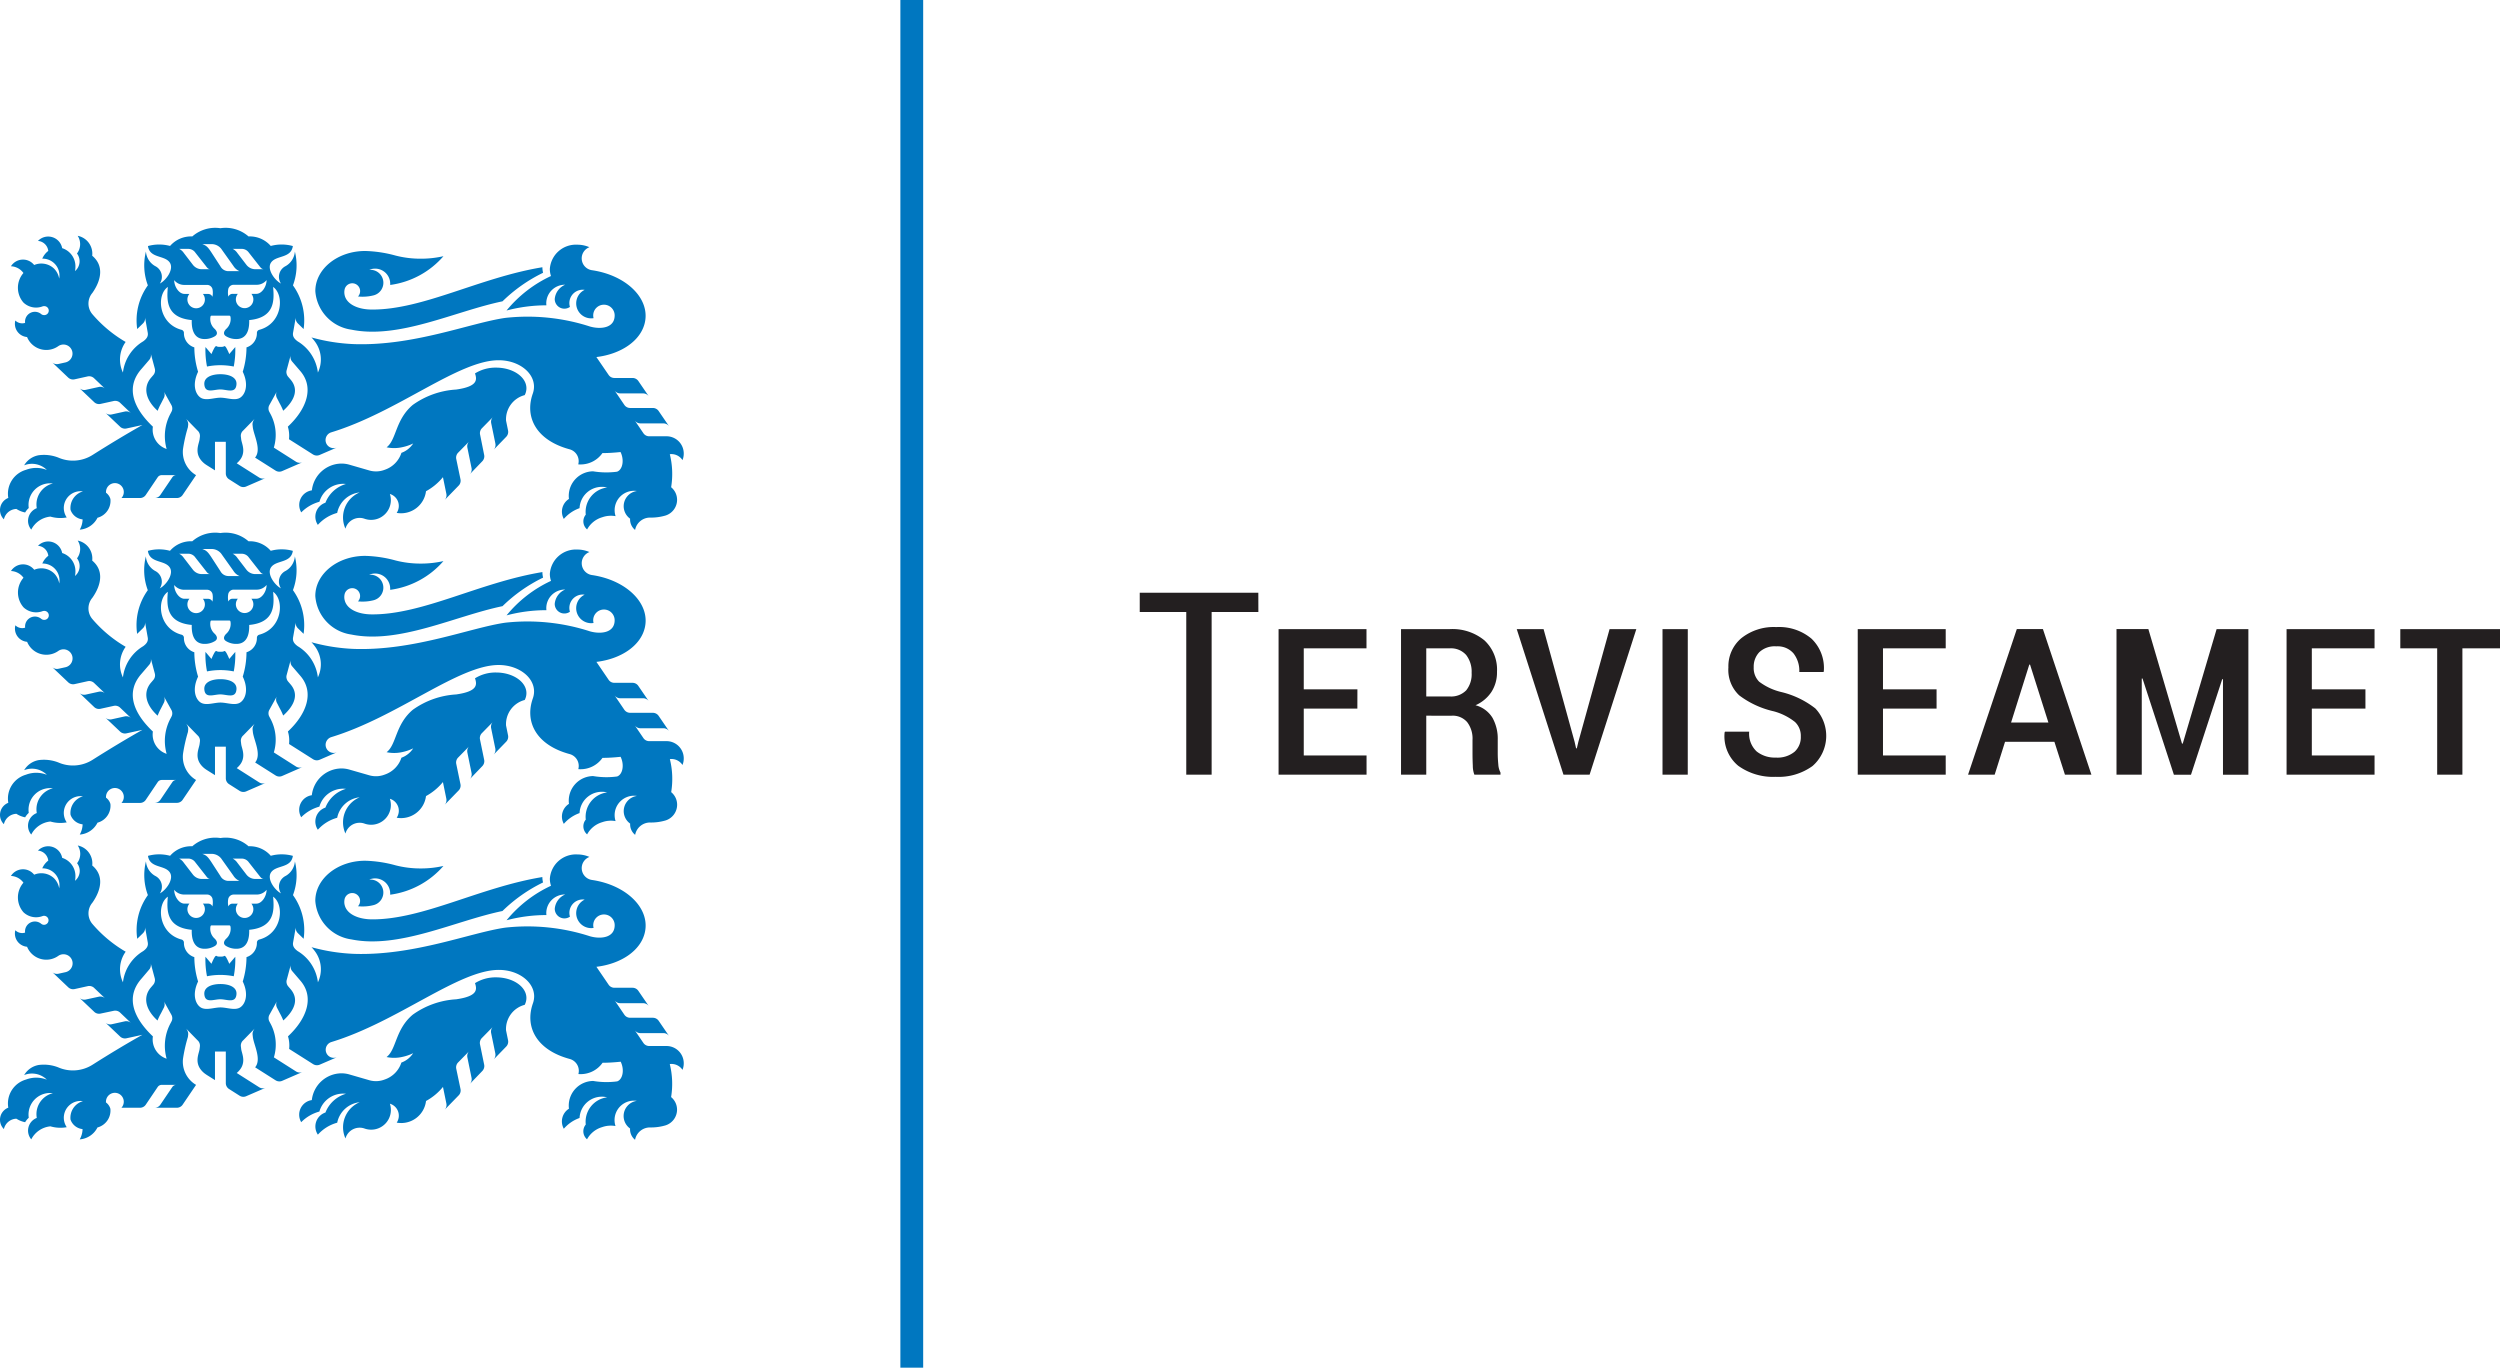
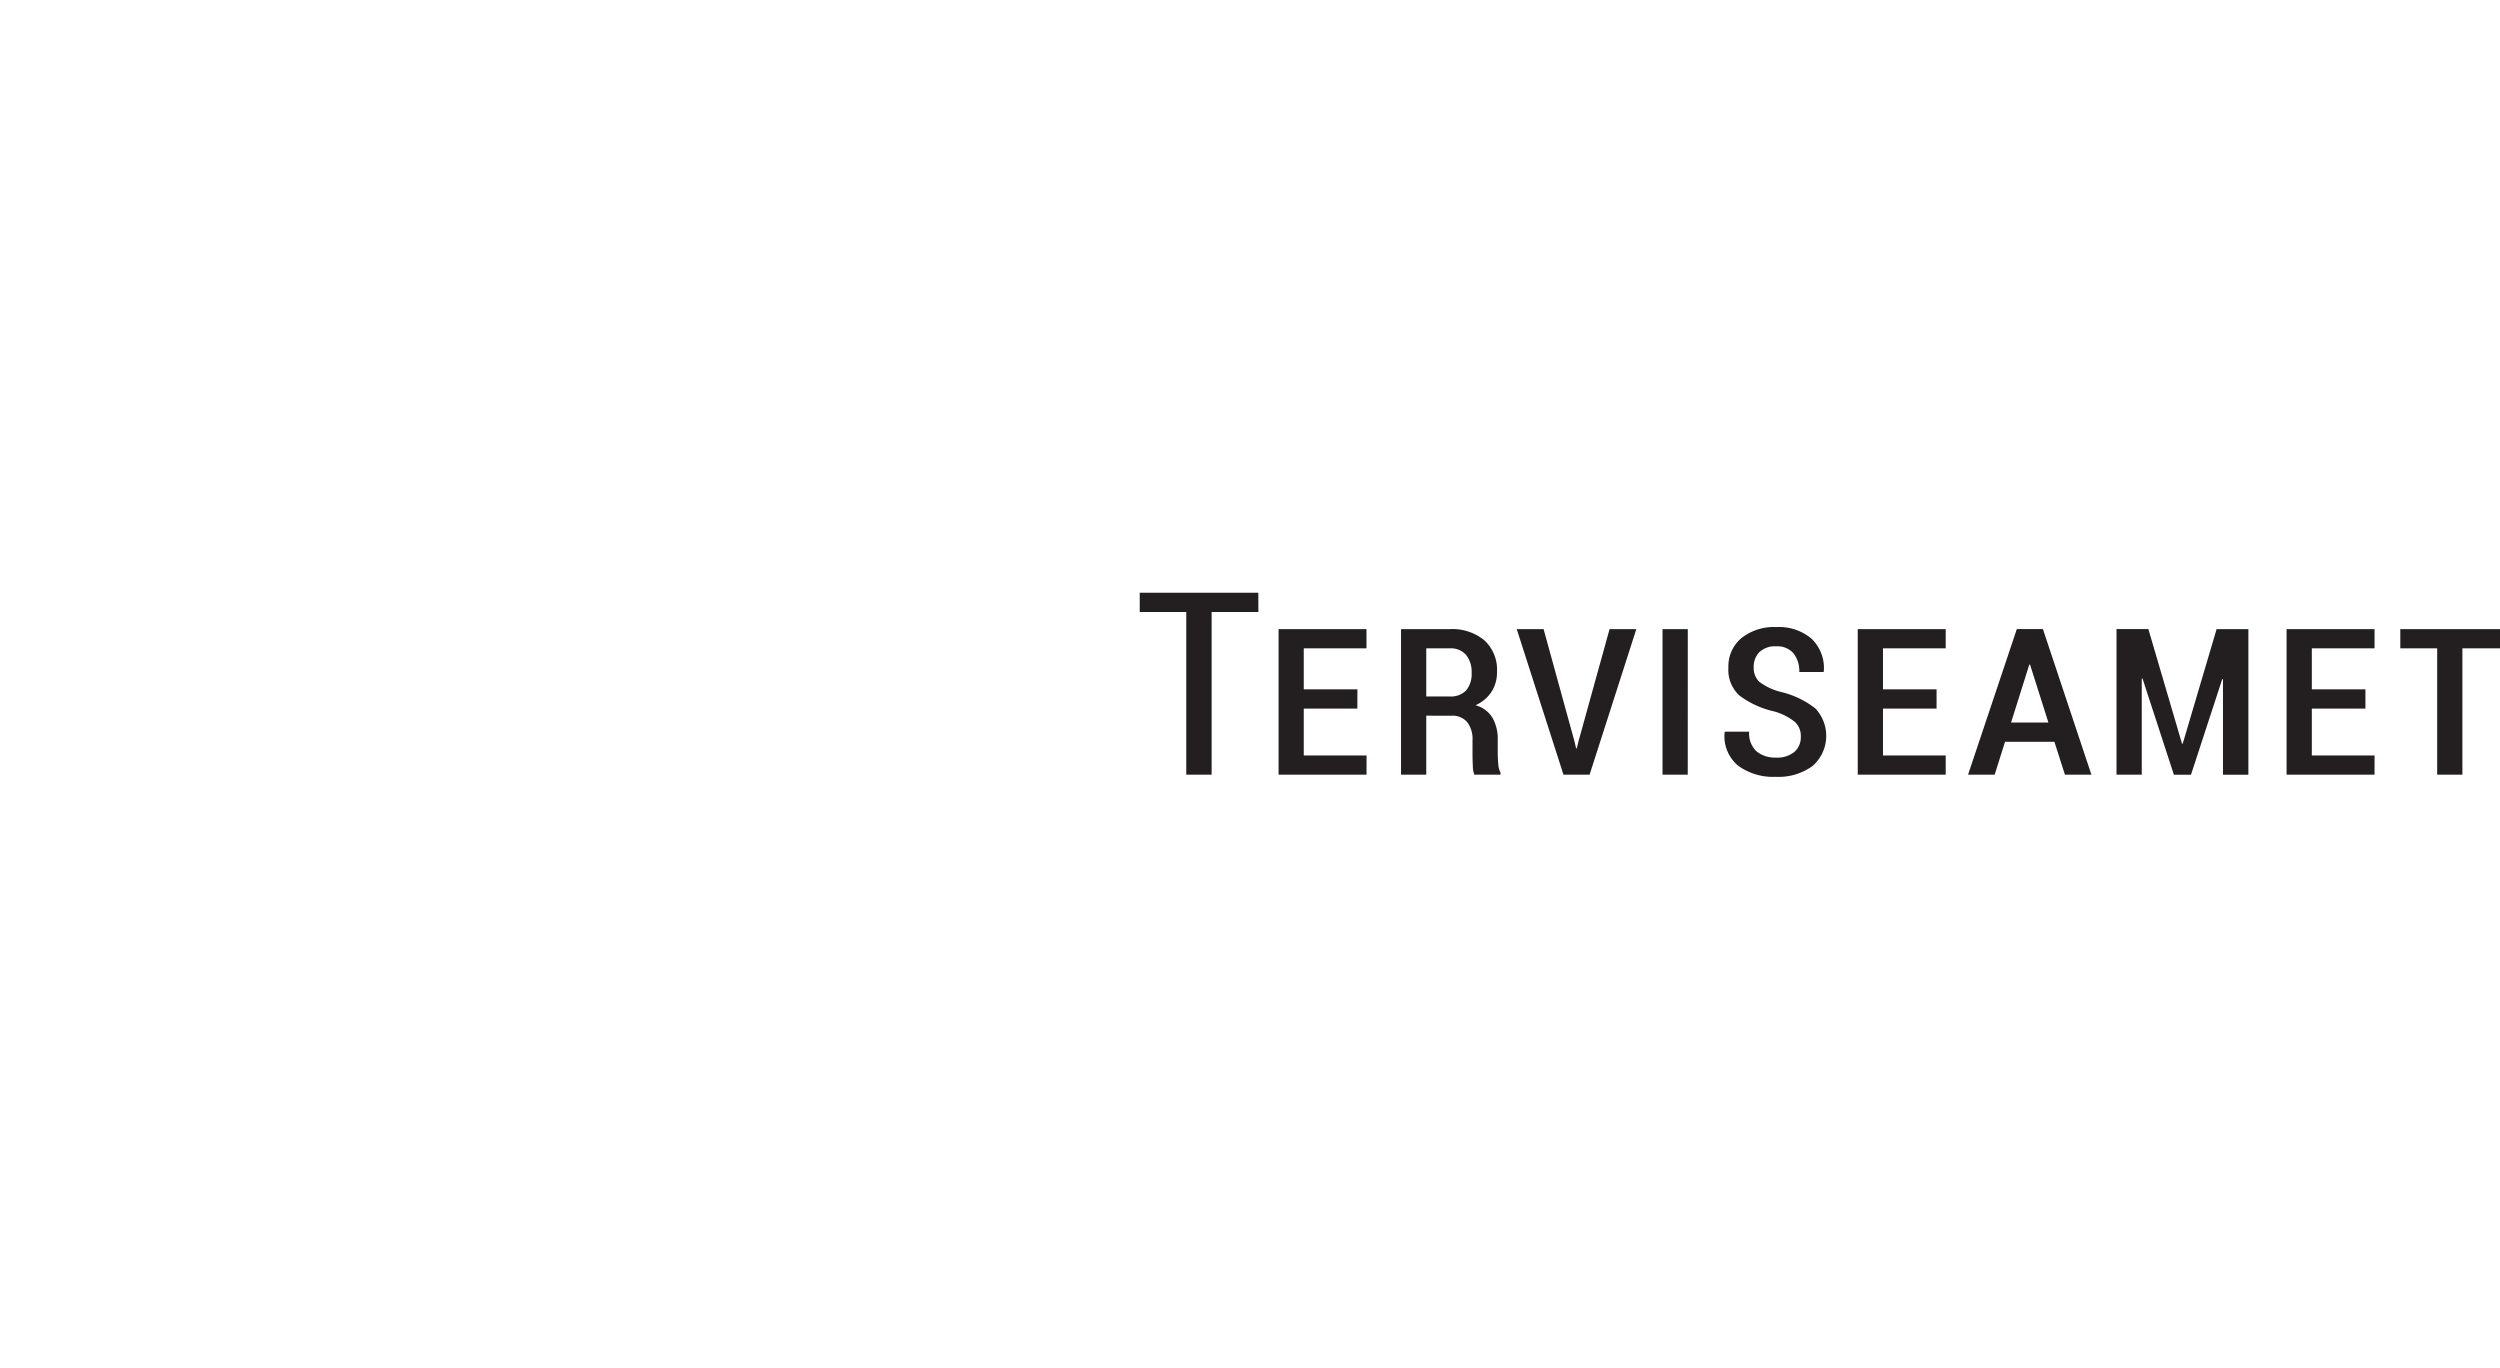
<svg xmlns="http://www.w3.org/2000/svg" width="200" height="109.413" viewBox="0 0 200 109.413">
  <g transform="translate(0 -0.436)">
-     <path d="M73.854.435H72.03V109.849h1.824ZM54.6,86.025a1.4,1.4,0,0,0,.1-.528,1.379,1.379,0,0,0-1.377-1.38H51.936a.561.561,0,0,1-.463-.243l-.7-1.031a.548.548,0,0,0,.2.178.533.533,0,0,0,.262.064l1.835,0a.561.561,0,0,1,.463.243L52.694,82.1a.567.567,0,0,0-.463-.243l-1.821,0a.569.569,0,0,1-.261-.064.556.556,0,0,1-.2-.18l-.791-1.164a.546.546,0,0,0,.2.178.536.536,0,0,0,.262.064h1.827a.561.561,0,0,1,.463.243L51.066,79.7a.567.567,0,0,0-.463-.243H49.151a.556.556,0,0,1-.262-.066.547.547,0,0,1-.2-.178l-.976-1.433c1.973-.235,3.566-1.3,3.882-2.778.412-1.912-1.489-3.765-4.239-4.169a.957.957,0,0,1-.2-1.842,2.455,2.455,0,0,0-.968-.2,2.088,2.088,0,0,0-2.2,1.948,1.751,1.751,0,0,0,.093.558,10.072,10.072,0,0,0-3.556,2.76,12.381,12.381,0,0,1,3.186-.415c0-.052-.008-.1-.008-.156a1.491,1.491,0,0,1,1.493-1.492h.021a1.37,1.37,0,0,0-.836,1.145.773.773,0,0,0,1.216.63,1.068,1.068,0,0,1,1.024-1.375.984.984,0,0,1,.154.011,1.2,1.2,0,0,0,.507,2.281,1.089,1.089,0,0,0,.206-.018.8.8,0,0,1-.029-.217.858.858,0,1,1,1.716,0c0,1.031-1.145,1.126-1.98.886a16.21,16.21,0,0,0-6.757-.692c-2.763.388-7.289,2.256-12.093,2.1a14.915,14.915,0,0,1-3.427-.535,3.041,3.041,0,0,1,.3.362,2.406,2.406,0,0,1,.215,2.448,3.367,3.367,0,0,0-1.615-2.493c-.3-.217-.42-.425-.37-.7l.219-1.235a.542.542,0,0,0,.019.265.555.555,0,0,0,.142.23l.462.452a4.791,4.791,0,0,0-.852-3.495,4.545,4.545,0,0,0,.154-2.7,1.458,1.458,0,0,1-.732,1.161.961.961,0,0,0-.38,1.4c-.492-.253-1.174-1.168-.78-1.7.425-.577,1.587-.306,1.73-1.3a3.342,3.342,0,0,0-1.767-.006,2.223,2.223,0,0,0-1.779-.762,2.776,2.776,0,0,0-2.25-.658,2.774,2.774,0,0,0-2.248.658,2.223,2.223,0,0,0-1.779.762,3.349,3.349,0,0,0-1.769.006c.143.991,1.306.719,1.731,1.3.394.534-.286,1.449-.78,1.7a.959.959,0,0,0-.38-1.4,1.461,1.461,0,0,1-.732-1.161,4.558,4.558,0,0,0,.154,2.7,4.791,4.791,0,0,0-.852,3.495l.463-.452a.556.556,0,0,0,.142-.23.545.545,0,0,0,.018-.265l.219,1.235c.05.278-.069.486-.368.7a3.365,3.365,0,0,0-1.616,2.493,2.416,2.416,0,0,1,.217-2.448,10.3,10.3,0,0,1-2.679-2.239,1.312,1.312,0,0,1,.016-1.681c.745-1.066.922-2.2-.013-2.977a1.518,1.518,0,0,0,.01-.172,1.456,1.456,0,0,0-1.169-1.428,1.235,1.235,0,0,1,.2.669,1.222,1.222,0,0,1-.252.748,1.032,1.032,0,0,1,.211.626A1.022,1.022,0,0,1,6,70.9a1.655,1.655,0,0,0,.034-.336,1.524,1.524,0,0,0-1.06-1.5,1.138,1.138,0,0,0-1.938-.579.9.9,0,0,1,.825.8,1.516,1.516,0,0,0-.479.618h.027a1.347,1.347,0,0,1,1.348,1.348,1.406,1.406,0,0,1-.023.248,1.492,1.492,0,0,0-.418-.807,1.477,1.477,0,0,0-1.583-.28,1.138,1.138,0,0,0-1.858.1,1.3,1.3,0,0,1,1,.539,1.8,1.8,0,0,0,.006,2.369,1.464,1.464,0,0,0,1.528.3.333.333,0,0,1,.114-.019.359.359,0,1,1,0,.719.354.354,0,0,1-.228-.082.789.789,0,0,0-1.293.606.634.634,0,0,0,.006.1.757.757,0,0,1-.235.037.782.782,0,0,1-.547-.225,1.059,1.059,0,0,0,.939,1.32,1.659,1.659,0,0,0,2.493.733.715.715,0,0,1,.415-.132A.725.725,0,0,1,5.24,78.21l-.565.125a.548.548,0,0,1-.27-.008.524.524,0,0,1-.233-.132l1.291,1.227a.554.554,0,0,0,.235.132.547.547,0,0,0,.27.008l1.057-.235a.541.541,0,0,1,.269.008.529.529,0,0,1,.235.132l.886.843a.563.563,0,0,0-.5-.14L6.855,80.4a.569.569,0,0,1-.5-.138l1.184,1.121a.531.531,0,0,0,.233.132.548.548,0,0,0,.27.008L9.1,81.3a.547.547,0,0,1,.27.008.553.553,0,0,1,.235.132l.886.843a.555.555,0,0,0-.235-.132.547.547,0,0,0-.27-.008l-1.055.233a.547.547,0,0,1-.27-.008.538.538,0,0,1-.235-.132l1.184,1.123a.538.538,0,0,0,.235.132.547.547,0,0,0,.27.008l1.279-.28Q9.527,84.266,7.425,85.6a2.932,2.932,0,0,1-2.774.222A3.171,3.171,0,0,0,3.1,85.634a1.682,1.682,0,0,0-1.168.807,1.648,1.648,0,0,1,.626-.121,1.687,1.687,0,0,1,1.19.49A2.31,2.31,0,0,0,2.081,86.8,1.987,1.987,0,0,0,.664,89.049a1.04,1.04,0,0,0-.352,1.713,1.063,1.063,0,0,1,1-.83,1.968,1.968,0,0,0,.7.281,1.471,1.471,0,0,1,.288-.355,1.913,1.913,0,0,1-.018-.256A1.726,1.726,0,0,1,4,87.874a1.578,1.578,0,0,1,.233.016A1.727,1.727,0,0,0,2.916,89.57a1.705,1.705,0,0,0,.027.3A1.087,1.087,0,0,0,2.5,91.585a1.931,1.931,0,0,1,1.534-1.042,2.828,2.828,0,0,0,.8.114,2.907,2.907,0,0,0,.505-.045,1.343,1.343,0,0,1,1.108-2.1,1.234,1.234,0,0,1,.19.015A1.381,1.381,0,0,0,5.64,90a1.145,1.145,0,0,0,.965.764,1.714,1.714,0,0,1-.228.822,1.731,1.731,0,0,0,1.42-.952A1.4,1.4,0,0,0,8.831,89.14a.945.945,0,0,0-.354-.508c0-.019,0-.039,0-.058a.712.712,0,0,1,1.425,0,.707.707,0,0,1-.188.482H11.2a.55.55,0,0,0,.261-.066.537.537,0,0,0,.2-.18l.957-1.418a.382.382,0,0,1,.137-.122.372.372,0,0,1,.179-.045h1.171a.372.372,0,0,0-.179.045.383.383,0,0,0-.137.122l-.96,1.418a.537.537,0,0,1-.2.18.545.545,0,0,1-.261.066h1.782a.545.545,0,0,0,.261-.066.526.526,0,0,0,.2-.18l1.074-1.584a2.149,2.149,0,0,1-1.045-2.089,12.412,12.412,0,0,1,.392-1.743l.021-.177a.554.554,0,0,0-.034-.268.888.888,0,0,0-.133-.228l.917.939a.567.567,0,0,1,.19.487l-.027.215c-.043.373-.513,1.177.359,1.914a2.945,2.945,0,0,0,.254.179l.619.389V84.558h.867V87.1a.562.562,0,0,0,.257.455l.848.539a.568.568,0,0,0,.256.085.544.544,0,0,0,.265-.045l1.562-.677a.55.55,0,0,1-.265.043.538.538,0,0,1-.256-.085l-1.793-1.14c.872-.737.4-1.541.357-1.914l-.026-.215a.552.552,0,0,1,.034-.267.561.561,0,0,1,.154-.22l.917-.939a.883.883,0,0,0-.132.228.555.555,0,0,0-.034.268l.019.177c.074.635.717,1.787.182,2.428l1.639,1.041a.567.567,0,0,0,.256.084.535.535,0,0,0,.267-.043l1.632-.709a.562.562,0,0,1-.521-.042l-1.772-1.127A3.548,3.548,0,0,0,21.6,82.25l-.056-.108a.553.553,0,0,1-.058-.264.533.533,0,0,1,.069-.261l.608-1.1a.572.572,0,0,0-.01.521l.224.436a4.918,4.918,0,0,1,.286.6c1-.9,1.219-1.766.584-2.506l-.19-.222a.552.552,0,0,1-.121-.241.525.525,0,0,1,0-.268l.325-1.211a.556.556,0,0,0,0,.267.541.541,0,0,0,.122.24l.624.729c1.213,1.37.479,3.136-.968,4.482a2.486,2.486,0,0,1,.092,1.005l1.922,1.219a.565.565,0,0,0,.523.042l1.39-.6a.657.657,0,0,1-.257.053.647.647,0,0,1-.2-1.264c5.306-1.615,10.19-5.78,13.4-5.771,1.558,0,2.823.949,2.823,2.118a1.658,1.658,0,0,1-.095.547c-.683,1.92.312,3.754,2.942,4.46a.987.987,0,0,1,.727.95,1.022,1.022,0,0,1-.034.256,1.727,1.727,0,0,0,.183.008,2.139,2.139,0,0,0,1.751-.91c.452,0,.944-.031,1.449-.084a1.6,1.6,0,0,1,.138.413c.108.552-.084,1.052-.423,1.161a6.4,6.4,0,0,1-1.914-.034A1.973,1.973,0,0,0,45.5,88.881a1.85,1.85,0,0,0,.016.251,1.2,1.2,0,0,0-.41,1.605,2.938,2.938,0,0,1,1.259-.862,1.785,1.785,0,0,1,2.208-1.653A1.965,1.965,0,0,0,46.862,90.4a.844.844,0,0,0,.1,1.18,2.016,2.016,0,0,1,1.2-.971,2.117,2.117,0,0,1,1.078-.09,1.522,1.522,0,0,1-.076-.479,1.552,1.552,0,0,1,1.552-1.552,1.6,1.6,0,0,1,.233.018,1.224,1.224,0,0,0-.545,2.21c0,.022,0,.045,0,.068a1.074,1.074,0,0,0,.4.835,1.217,1.217,0,0,1,1.2-.988,4.063,4.063,0,0,0,1.242-.167,1.32,1.32,0,0,0,.918-1.251,1.3,1.3,0,0,0-.476-1.01,6.569,6.569,0,0,0-.106-2.642,1,1,0,0,1,.14-.01A1.058,1.058,0,0,1,54.6,86.025ZM12.89,81.478l.222-.436a.544.544,0,0,0,.06-.262.562.562,0,0,0-.069-.259l.61,1.1a.569.569,0,0,1,.069.261.536.536,0,0,1-.06.264l-.055.108a3.806,3.806,0,0,0-.336,2.879,1.623,1.623,0,0,1-1.1-1.785c-1.7-1.613-2.129-3.247-.915-4.617L11.935,78a.522.522,0,0,0,.121-.24.537.537,0,0,0,0-.267l.325,1.211a.544.544,0,0,1,0,.269.552.552,0,0,1-.121.241l-.19.222c-.635.74-.465,1.742.531,2.641A4.907,4.907,0,0,1,12.89,81.478Zm2.264-8.752h-.4c-.434,0-.819-.582-.819-1.107a1.027,1.027,0,0,0,.83.381H16.6a.451.451,0,0,1,.4.338,1.574,1.574,0,0,1-.007.613.36.36,0,0,0-.343-.225h-.418a.7.7,0,1,1-1.24.445A.687.687,0,0,1,15.155,72.726Zm.462-3.316.762.97c.17.206.223.343.425.372h-.64a.9.9,0,0,1-.727-.346L14.7,69.45a.985.985,0,0,0-.373-.328h.724A.694.694,0,0,1,15.617,69.41Zm2.121-.236.936,1.316a1.038,1.038,0,0,0,.489.418h-.857a.729.729,0,0,1-.672-.389L16.9,69.389c-.282-.423-.392-.529-.716-.643h.8A.981.981,0,0,1,17.738,69.173Zm3.347,1.578h-.64a.9.9,0,0,1-.727-.346l-.732-.955a.985.985,0,0,0-.373-.328h.724a.694.694,0,0,1,.561.288l.762.97C20.83,70.586,20.884,70.722,21.085,70.751Zm.243.868c0,.524-.383,1.107-.818,1.107h-.4a.7.7,0,1,1-1.079,0h-.418a.36.36,0,0,0-.343.225,1.577,1.577,0,0,1-.007-.613.45.45,0,0,1,.4-.338H20.5A1.023,1.023,0,0,0,21.327,71.62Zm-.564,3.974a.259.259,0,0,0-.211.243,1.182,1.182,0,0,1-.832,1.169,6.7,6.7,0,0,1-.3,1.949c.552,1.153.129,1.959-.318,2.131-.426.166-.976-.056-1.463-.056s-1.045.222-1.472.056c-.449-.172-.87-.978-.32-2.131a6.708,6.708,0,0,1-.3-1.949,1.183,1.183,0,0,1-.833-1.169.259.259,0,0,0-.209-.243c-1.833-.5-2.007-2.779-1.079-3.424-.082,1.02-.17,2.459,1.914,2.65-.034,1.2.484,1.517,1.016,1.517a1.557,1.557,0,0,0,.795-.2c.388-.206.121-.52.021-.613a1.052,1.052,0,0,1-.338-.955c.011-.064.035-.1.095-.1h1.412c.059,0,.085.032.1.1a1.06,1.06,0,0,1-.338.955c-.1.093-.367.407.021.613a1.552,1.552,0,0,0,.795.2c.532,0,1.05-.32,1.017-1.517,2.084-.191,2-1.631,1.914-2.65C22.77,72.815,22.595,75.092,20.763,75.594Zm-1.846,4.391c.055-.61-.638-.827-1.285-.827s-1.338.217-1.285.827c.066.743.761.389,1.285.392S18.851,80.727,18.917,79.984ZM18.7,78.538a7.065,7.065,0,0,0,.122-1.56l-.481.563a4.233,4.233,0,0,0-.222-.473c-.053-.092-.1-.154-.161-.166a.634.634,0,0,1-.133.055,1.99,1.99,0,0,1-.392,0A.657.657,0,0,1,17.3,76.9c-.064.011-.108.074-.161.166a4.234,4.234,0,0,0-.222.473l-.482-.563a7.06,7.06,0,0,0,.124,1.56,5.454,5.454,0,0,1,2.141,0Zm8.749-15.007a2.1,2.1,0,0,1,.227.013,2.516,2.516,0,0,0-1.642,1.5,1.175,1.175,0,0,0-.606,1.771,3.208,3.208,0,0,1,1.547-.957,2.055,2.055,0,0,1,1.8-1.639,2.175,2.175,0,0,0-1.14,2.9,1.178,1.178,0,0,1,1.134-.862,1.139,1.139,0,0,1,.388.066,1.577,1.577,0,0,0,2.112-1.485,1.6,1.6,0,0,0-.079-.5,1,1,0,0,1,.545,1.517,2.012,2.012,0,0,0,2.345-1.732A4.621,4.621,0,0,0,35.434,63l.273,1.333a.559.559,0,0,1-.146.5l1.131-1.161a.527.527,0,0,0,.134-.233.543.543,0,0,0,.011-.269L36.5,61.547a.539.539,0,0,1,.011-.269.546.546,0,0,1,.135-.233l.889-.907a.546.546,0,0,0-.135.233.567.567,0,0,0-.01.27l.333,1.629a.555.555,0,0,1-.142.5l1.008-1.049a.565.565,0,0,0,.133-.232.547.547,0,0,0,.011-.27l-.333-1.624a.539.539,0,0,1,.011-.269.545.545,0,0,1,.135-.233l.889-.907a.545.545,0,0,0-.135.233.561.561,0,0,0-.01.269l.335,1.629a.562.562,0,0,1-.143.5L40.5,59.768a.569.569,0,0,0,.145-.5l-.162-.795a2,2,0,0,1,1.494-2.038,1.182,1.182,0,0,0,.137-.547c0-.912-1.086-1.652-2.427-1.652A3.1,3.1,0,0,0,38,54.7c.175.519.212,1.047-1.507,1.291a6.608,6.608,0,0,0-3.475,1.232c-1.406,1.192-1.292,2.786-2.091,3.389a2.951,2.951,0,0,0,1.291-.018,3.588,3.588,0,0,0,.838-.291,1.886,1.886,0,0,1-.942.751A2.109,2.109,0,0,1,30.786,62.4a1.938,1.938,0,0,1-1.2.072L27.941,62a2.294,2.294,0,0,0-.634-.088,2.406,2.406,0,0,0-2.361,2.142,1.178,1.178,0,0,0-.849,1.763,3.218,3.218,0,0,1,1.454-.849A1.977,1.977,0,0,1,27.452,63.531Zm.117,9.28a1.091,1.091,0,0,1,0-.439.628.628,0,1,1,1.073.563c.117.011.238.018.363.018a3.511,3.511,0,0,0,.9-.113,1.037,1.037,0,0,0-.27-2.038.915.915,0,0,0-.093,0,1.207,1.207,0,0,1,1.676,1.11c0,.034,0,.069,0,.1a6.84,6.84,0,0,0,4.26-2.3,8.144,8.144,0,0,1-1.809.2,7.979,7.979,0,0,1-2.036-.254,10.022,10.022,0,0,0-2.419-.363c-2.2,0-3.987,1.436-3.987,3.208a3.354,3.354,0,0,0,2.885,3.085c3.813.778,8.3-1.486,12.088-2.271a12.386,12.386,0,0,1,3.247-2.285,1.737,1.737,0,0,1-.055-.431V70.6c-5.028.827-9.552,3.406-13.637,3.385C28.611,73.976,27.714,73.535,27.569,72.811ZM54.6,61.635a1.4,1.4,0,0,0,.1-.528,1.379,1.379,0,0,0-1.377-1.38H51.936a.538.538,0,0,1-.262-.064.559.559,0,0,1-.2-.178l-.7-1.031a.548.548,0,0,0,.2.178.533.533,0,0,0,.262.064l1.835,0a.561.561,0,0,1,.463.243l-.843-1.233a.54.54,0,0,0-.2-.179.551.551,0,0,0-.26-.066l-1.821,0a.566.566,0,0,1-.463-.243l-.791-1.166a.547.547,0,0,0,.2.179.556.556,0,0,0,.262.066l1.827,0a.55.55,0,0,1,.262.064.533.533,0,0,1,.2.178l-.843-1.233a.556.556,0,0,0-.2-.18.548.548,0,0,0-.26-.064H49.151A.575.575,0,0,1,48.889,55a.566.566,0,0,1-.2-.18l-.976-1.433c1.973-.235,3.566-1.3,3.882-2.778.412-1.911-1.489-3.765-4.239-4.169a.956.956,0,0,1-.2-1.84,2.427,2.427,0,0,0-.968-.2,2.088,2.088,0,0,0-2.2,1.948,1.75,1.75,0,0,0,.093.558,10.072,10.072,0,0,0-3.556,2.76,12.387,12.387,0,0,1,3.186-.415c0-.051-.008-.1-.008-.156A1.492,1.492,0,0,1,45.193,47.6h.021a1.37,1.37,0,0,0-.836,1.145.771.771,0,0,0,1.216.63,1.068,1.068,0,0,1,1.024-1.375.984.984,0,0,1,.154.011,1.2,1.2,0,0,0,.507,2.28,1.247,1.247,0,0,0,.206-.016.821.821,0,0,1-.029-.219.858.858,0,1,1,1.716,0c0,1.031-1.145,1.126-1.98.886a16.209,16.209,0,0,0-6.757-.692c-2.763.389-7.289,2.256-12.093,2.1a14.908,14.908,0,0,1-3.427-.536,3.2,3.2,0,0,1,.3.362,2.406,2.406,0,0,1,.215,2.448,3.367,3.367,0,0,0-1.615-2.493c-.3-.217-.42-.425-.37-.7l.219-1.235a.542.542,0,0,0,.019.265.557.557,0,0,0,.142.23l.462.452a4.79,4.79,0,0,0-.852-3.495,4.546,4.546,0,0,0,.154-2.705,1.458,1.458,0,0,1-.732,1.161.96.96,0,0,0-.38,1.4c-.492-.251-1.174-1.168-.78-1.7.425-.577,1.587-.306,1.73-1.3A3.342,3.342,0,0,0,21.66,44.5a2.223,2.223,0,0,0-1.779-.762,2.781,2.781,0,0,0-2.25-.658,2.78,2.78,0,0,0-2.248.658A2.223,2.223,0,0,0,13.6,44.5a3.349,3.349,0,0,0-1.769.006c.143.991,1.306.719,1.731,1.3.394.534-.286,1.451-.78,1.7a.959.959,0,0,0-.38-1.4,1.461,1.461,0,0,1-.732-1.161,4.558,4.558,0,0,0,.154,2.705,4.79,4.79,0,0,0-.852,3.495l.463-.452a.558.558,0,0,0,.142-.23A.545.545,0,0,0,11.6,50.2l.219,1.235c.05.278-.069.486-.368.7a3.365,3.365,0,0,0-1.616,2.493,2.416,2.416,0,0,1,.217-2.448,10.3,10.3,0,0,1-2.679-2.239,1.312,1.312,0,0,1,.016-1.681c.745-1.065.922-2.2-.013-2.977a1.517,1.517,0,0,0,.01-.172,1.456,1.456,0,0,0-1.169-1.428,1.239,1.239,0,0,1-.056,1.418A1.027,1.027,0,0,1,6,46.514a1.643,1.643,0,0,0,.034-.336,1.524,1.524,0,0,0-1.06-1.5A1.137,1.137,0,0,0,3.04,44.1a.9.9,0,0,1,.825.8,1.516,1.516,0,0,0-.479.618h.027a1.347,1.347,0,0,1,1.348,1.348,1.406,1.406,0,0,1-.023.248A1.487,1.487,0,0,0,4.32,46.3a1.474,1.474,0,0,0-1.583-.282,1.138,1.138,0,0,0-1.858.1,1.3,1.3,0,0,1,1,.539,1.8,1.8,0,0,0,.006,2.369,1.465,1.465,0,0,0,1.528.3.374.374,0,0,1,.114-.018.359.359,0,1,1,0,.717.355.355,0,0,1-.228-.082.789.789,0,0,0-1.293.606.619.619,0,0,0,.006.1.752.752,0,0,1-.235.037.782.782,0,0,1-.547-.225,1.059,1.059,0,0,0,.939,1.32,1.659,1.659,0,0,0,2.493.733.725.725,0,1,1,.576,1.3l-.565.124a.548.548,0,0,1-.27-.008.535.535,0,0,1-.233-.13l1.291,1.225a.554.554,0,0,0,.235.132.547.547,0,0,0,.27.008l1.057-.235a.563.563,0,0,1,.5.14l.886.843a.554.554,0,0,0-.235-.132.541.541,0,0,0-.269-.008l-1.057.233a.569.569,0,0,1-.5-.138L7.535,57a.549.549,0,0,0,.5.14L9.1,56.905a.547.547,0,0,1,.27.008.555.555,0,0,1,.235.132l.886.843a.554.554,0,0,0-.235-.132.567.567,0,0,0-.27-.008l-1.055.233a.57.57,0,0,1-.505-.138l1.184,1.121a.536.536,0,0,0,.235.132.547.547,0,0,0,.27.008l1.279-.28q-1.862,1.052-3.964,2.382a2.932,2.932,0,0,1-2.774.222A3.189,3.189,0,0,0,3.1,61.244a1.683,1.683,0,0,0-1.168.807,1.687,1.687,0,0,1,1.816.37,2.3,2.3,0,0,0-1.669-.01A1.986,1.986,0,0,0,.664,64.66a1.039,1.039,0,0,0-.352,1.711,1.063,1.063,0,0,1,1-.83,1.968,1.968,0,0,0,.7.281,1.467,1.467,0,0,1,.288-.355,1.915,1.915,0,0,1-.018-.256A1.726,1.726,0,0,1,4,63.485a1.578,1.578,0,0,1,.233.016A1.727,1.727,0,0,0,2.916,65.18a1.7,1.7,0,0,0,.027.3A1.087,1.087,0,0,0,2.5,67.2a1.931,1.931,0,0,1,1.534-1.042,2.823,2.823,0,0,0,.8.114,2.905,2.905,0,0,0,.505-.045,1.342,1.342,0,0,1,1.108-2.1,1.486,1.486,0,0,1,.19.013,1.382,1.382,0,0,0-.994,1.478,1.15,1.15,0,0,0,.965.764,1.712,1.712,0,0,1-.228.82,1.727,1.727,0,0,0,1.42-.952,1.4,1.4,0,0,0,1.034-1.494.936.936,0,0,0-.354-.507c0-.019,0-.04,0-.06a.712.712,0,0,1,1.425,0,.707.707,0,0,1-.188.482H11.2a.549.549,0,0,0,.261-.066.536.536,0,0,0,.2-.18L12.62,63a.382.382,0,0,1,.137-.122.391.391,0,0,1,.179-.045h1.171a.39.39,0,0,0-.179.045.382.382,0,0,0-.137.122l-.96,1.42a.567.567,0,0,1-.462.244h1.782a.545.545,0,0,0,.261-.066.524.524,0,0,0,.2-.18l1.074-1.584a2.149,2.149,0,0,1-1.045-2.089A12.415,12.415,0,0,1,15.034,59l.021-.177a.548.548,0,0,0-.034-.267.868.868,0,0,0-.133-.23l.917.939a.53.53,0,0,1,.154.22.538.538,0,0,1,.035.268l-.027.214c-.043.373-.513,1.177.359,1.914a2.643,2.643,0,0,0,.254.178l.619.389V60.169h.867v2.543a.556.556,0,0,0,.257.455l.848.539a.562.562,0,0,0,.521.042l1.562-.679a.533.533,0,0,1-.265.043.553.553,0,0,1-.256-.084l-1.793-1.142c.872-.737.4-1.541.357-1.914l-.026-.214a.561.561,0,0,1,.188-.489l.917-.939a.863.863,0,0,0-.132.23.549.549,0,0,0-.034.267l.019.177c.074.635.717,1.787.182,2.43l1.639,1.039a.57.57,0,0,0,.256.085.556.556,0,0,0,.267-.045L24.2,61.8a.565.565,0,0,1-.264.043.55.55,0,0,1-.257-.085l-1.772-1.127a3.549,3.549,0,0,0-.314-2.774l-.056-.108a.549.549,0,0,1-.058-.264.523.523,0,0,1,.069-.259l.608-1.1a.531.531,0,0,0-.068.257.542.542,0,0,0,.058.262l.224.436a4.929,4.929,0,0,1,.286.6c1-.9,1.219-1.766.584-2.5l-.19-.223a.555.555,0,0,1-.121-.24.531.531,0,0,1,0-.27l.325-1.211a.556.556,0,0,0,0,.267.542.542,0,0,0,.122.24l.624.728c1.213,1.37.479,3.136-.968,4.484a2.475,2.475,0,0,1,.092,1l1.922,1.219a.565.565,0,0,0,.523.042l1.39-.6a.657.657,0,0,1-.257.053.647.647,0,0,1-.2-1.264c5.306-1.615,10.19-5.78,13.4-5.77,1.558.006,2.823.949,2.823,2.118a1.658,1.658,0,0,1-.095.547c-.683,1.92.312,3.754,2.942,4.461a.984.984,0,0,1,.727.949,1.022,1.022,0,0,1-.034.256,1.728,1.728,0,0,0,.183.008,2.139,2.139,0,0,0,1.751-.91c.452,0,.944-.031,1.449-.084a1.6,1.6,0,0,1,.138.413c.108.553-.084,1.052-.423,1.161a6.4,6.4,0,0,1-1.914-.034A1.973,1.973,0,0,0,45.5,64.492a1.892,1.892,0,0,0,.016.253,1.2,1.2,0,0,0-.41,1.6,2.954,2.954,0,0,1,1.259-.862,1.785,1.785,0,0,1,2.208-1.653,1.965,1.965,0,0,0-1.711,2.175.836.836,0,0,0-.193.535.85.85,0,0,0,.3.647,2.012,2.012,0,0,1,1.2-.973,2.117,2.117,0,0,1,1.078-.09,1.519,1.519,0,0,1-.076-.478,1.552,1.552,0,0,1,1.552-1.553,1.6,1.6,0,0,1,.233.018,1.226,1.226,0,0,0-.545,2.212c0,.021,0,.043,0,.066a1.072,1.072,0,0,0,.4.835,1.217,1.217,0,0,1,1.2-.988,4.063,4.063,0,0,0,1.242-.167,1.32,1.32,0,0,0,.918-1.251,1.3,1.3,0,0,0-.476-1.01,6.569,6.569,0,0,0-.106-2.642,1,1,0,0,1,.14-.01A1.057,1.057,0,0,1,54.6,61.635ZM12.89,57.089l.222-.436a.543.543,0,0,0,.06-.262.551.551,0,0,0-.069-.257l.61,1.1a.557.557,0,0,1,.069.259.532.532,0,0,1-.06.264l-.055.108a3.806,3.806,0,0,0-.336,2.879,1.622,1.622,0,0,1-1.1-1.783c-1.7-1.613-2.129-3.249-.915-4.619l.624-.728a.522.522,0,0,0,.121-.24.537.537,0,0,0,0-.267l.325,1.211a.562.562,0,0,1-.116.51l-.19.222c-.635.74-.465,1.742.531,2.641A4.918,4.918,0,0,1,12.89,57.089Zm2.264-8.752h-.4c-.434,0-.819-.582-.819-1.1a1.03,1.03,0,0,0,.83.38H16.6a.45.45,0,0,1,.4.338,1.582,1.582,0,0,1-.007.614.361.361,0,0,0-.343-.227h-.418a.7.7,0,1,1-1.24.445A.687.687,0,0,1,15.155,48.336Zm.462-3.316.762.97c.17.206.223.344.425.372h-.64a.9.9,0,0,1-.727-.346L14.7,45.06a.966.966,0,0,0-.373-.327h.724A.693.693,0,0,1,15.617,45.02Zm2.121-.236.936,1.316a1.039,1.039,0,0,0,.489.418h-.857a.729.729,0,0,1-.672-.389L16.9,45c-.282-.423-.392-.527-.716-.643h.8A.981.981,0,0,1,17.738,44.784Zm3.347,1.578h-.64a.9.9,0,0,1-.727-.346l-.732-.955a.966.966,0,0,0-.373-.327h.724a.693.693,0,0,1,.561.286l.762.97C20.83,46.2,20.884,46.334,21.085,46.361Zm.243.87c0,.523-.383,1.1-.818,1.1h-.4a.7.7,0,1,1-1.079,0h-.418a.361.361,0,0,0-.343.227,1.585,1.585,0,0,1-.007-.614.45.45,0,0,1,.4-.338H20.5A1.027,1.027,0,0,0,21.327,47.232Zm-.564,3.974a.256.256,0,0,0-.211.241,1.182,1.182,0,0,1-.832,1.169,6.705,6.705,0,0,1-.3,1.949c.552,1.153.129,1.959-.318,2.131-.426.166-.976-.056-1.463-.056s-1.045.222-1.472.056c-.449-.172-.87-.978-.32-2.131a6.709,6.709,0,0,1-.3-1.949,1.183,1.183,0,0,1-.833-1.169.256.256,0,0,0-.209-.241c-1.833-.5-2.007-2.781-1.079-3.426-.082,1.02-.17,2.459,1.914,2.65-.034,1.2.484,1.517,1.016,1.517a1.544,1.544,0,0,0,.795-.2c.388-.206.121-.521.021-.614a1.052,1.052,0,0,1-.338-.955c.011-.064.035-.1.095-.1h1.412c.059,0,.085.032.1.1a1.06,1.06,0,0,1-.338.955c-.1.093-.367.408.021.614a1.539,1.539,0,0,0,.795.2c.532,0,1.05-.32,1.017-1.517,2.084-.191,2-1.631,1.914-2.65C22.77,48.425,22.595,50.7,20.763,51.206Zm-1.846,4.389c.055-.61-.638-.827-1.285-.827s-1.338.217-1.285.827c.066.743.761.389,1.285.392S18.851,56.338,18.917,55.595ZM18.7,54.149a7.066,7.066,0,0,0,.122-1.56l-.481.563a4.365,4.365,0,0,0-.222-.473c-.053-.092-.1-.154-.161-.166a.5.5,0,0,1-.133.055,1.991,1.991,0,0,1-.392,0,.508.508,0,0,1-.132-.055c-.064.011-.108.074-.161.166a4.365,4.365,0,0,0-.222.473l-.482-.563a7.06,7.06,0,0,0,.124,1.56,5.453,5.453,0,0,1,2.141,0Zm8.749-15.007a2.1,2.1,0,0,1,.227.013,2.516,2.516,0,0,0-1.642,1.5,1.175,1.175,0,0,0-.606,1.771,3.208,3.208,0,0,1,1.547-.957,2.056,2.056,0,0,1,1.8-1.639,2.175,2.175,0,0,0-1.14,2.9,1.178,1.178,0,0,1,1.134-.862,1.139,1.139,0,0,1,.388.066,1.58,1.58,0,0,0,2.033-1.981,1,1,0,0,1,.545,1.515,2.011,2.011,0,0,0,2.345-1.734,4.591,4.591,0,0,0,1.356-1.124l.273,1.333a.544.544,0,0,1-.011.27.565.565,0,0,1-.135.233l1.131-1.163a.526.526,0,0,0,.134-.233.543.543,0,0,0,.011-.269L36.5,37.157a.538.538,0,0,1,.011-.268.546.546,0,0,1,.135-.233l.889-.907a.558.558,0,0,0-.145.5l.333,1.629a.555.555,0,0,1-.142.5l1.008-1.048a.561.561,0,0,0,.133-.233.54.54,0,0,0,.011-.268L38.406,35.2a.539.539,0,0,1,.011-.269.545.545,0,0,1,.135-.233l.889-.907a.543.543,0,0,0-.135.233.561.561,0,0,0-.01.268l.335,1.629a.563.563,0,0,1-.143.5L40.5,35.378a.569.569,0,0,0,.145-.5l-.162-.795a2,2,0,0,1,1.494-2.038,1.182,1.182,0,0,0,.137-.547c0-.912-1.086-1.652-2.427-1.652A3.1,3.1,0,0,0,38,30.309c.175.519.212,1.047-1.507,1.291a6.623,6.623,0,0,0-3.475,1.232c-1.406,1.192-1.292,2.786-2.091,3.389a2.949,2.949,0,0,0,1.291-.018,3.6,3.6,0,0,0,.838-.291,1.886,1.886,0,0,1-.942.751,2.109,2.109,0,0,1-1.324,1.351,1.939,1.939,0,0,1-1.2.072l-1.645-.476a2.288,2.288,0,0,0-.634-.088,2.406,2.406,0,0,0-2.361,2.142,1.178,1.178,0,0,0-.849,1.763,3.217,3.217,0,0,1,1.454-.849A1.977,1.977,0,0,1,27.452,39.142Zm.117,9.28a1.083,1.083,0,0,1,0-.437.628.628,0,1,1,1.073.561c.117.011.238.018.363.018a3.517,3.517,0,0,0,.9-.113,1.037,1.037,0,0,0-.27-2.038c-.031,0-.063,0-.093,0a1.207,1.207,0,0,1,1.676,1.11c0,.034,0,.069,0,.1a6.848,6.848,0,0,0,4.26-2.3,8.144,8.144,0,0,1-1.809.2,7.979,7.979,0,0,1-2.036-.254,10.022,10.022,0,0,0-2.419-.363c-2.2,0-3.987,1.436-3.987,3.208A3.354,3.354,0,0,0,28.113,51.2c3.813.78,8.3-1.486,12.088-2.271a12.345,12.345,0,0,1,3.247-2.284,1.759,1.759,0,0,1-.055-.433v-.01c-5.028.827-9.552,3.406-13.637,3.385C28.611,49.586,27.714,49.147,27.569,48.422ZM54.6,37.246a1.4,1.4,0,0,0,.1-.528,1.379,1.379,0,0,0-1.377-1.38H51.936a.536.536,0,0,1-.262-.064.557.557,0,0,1-.2-.178l-.7-1.031a.561.561,0,0,0,.463.243l1.835,0a.56.56,0,0,1,.463.243l-.843-1.233a.538.538,0,0,0-.2-.178.549.549,0,0,0-.26-.066l-1.821,0a.549.549,0,0,1-.261-.064.565.565,0,0,1-.2-.179l-.791-1.166a.546.546,0,0,0,.2.178.556.556,0,0,0,.262.066l1.827,0a.561.561,0,0,1,.463.243l-.843-1.235a.567.567,0,0,0-.463-.243H49.151a.575.575,0,0,1-.262-.064.566.566,0,0,1-.2-.18L47.711,29c1.973-.236,3.566-1.306,3.882-2.779.412-1.911-1.489-3.765-4.239-4.169a.956.956,0,0,1-.2-1.84,2.429,2.429,0,0,0-.968-.2,2.088,2.088,0,0,0-2.2,1.948,1.749,1.749,0,0,0,.093.558,10.072,10.072,0,0,0-3.556,2.76,12.387,12.387,0,0,1,3.186-.415c0-.052-.008-.1-.008-.156a1.493,1.493,0,0,1,1.493-1.493h.021a1.37,1.37,0,0,0-.836,1.145.771.771,0,0,0,1.216.63,1.068,1.068,0,0,1,1.024-1.375.984.984,0,0,1,.154.011,1.2,1.2,0,0,0,.507,2.28,1.23,1.23,0,0,0,.206-.016.82.82,0,0,1-.029-.219.858.858,0,0,1,1.716,0c0,1.031-1.145,1.126-1.98.886a16.183,16.183,0,0,0-6.757-.69c-2.763.388-7.289,2.255-12.093,2.1a14.908,14.908,0,0,1-3.427-.536,3.181,3.181,0,0,1,.3.362,2.406,2.406,0,0,1,.215,2.448,3.367,3.367,0,0,0-1.615-2.493c-.3-.217-.42-.425-.37-.7l.219-1.235a.55.55,0,0,0,.019.267.56.56,0,0,0,.142.228l.462.452a4.792,4.792,0,0,0-.852-3.495,4.546,4.546,0,0,0,.154-2.705,1.458,1.458,0,0,1-.732,1.161.961.961,0,0,0-.38,1.4c-.492-.251-1.174-1.166-.78-1.7.425-.577,1.587-.306,1.73-1.3a3.343,3.343,0,0,0-1.767-.007,2.223,2.223,0,0,0-1.779-.762,2.782,2.782,0,0,0-2.25-.658,2.78,2.78,0,0,0-2.248.658,2.223,2.223,0,0,0-1.779.762,3.349,3.349,0,0,0-1.769.007c.143.991,1.306.719,1.731,1.3.394.536-.286,1.451-.78,1.7a.96.96,0,0,0-.38-1.4,1.461,1.461,0,0,1-.732-1.161,4.558,4.558,0,0,0,.154,2.705,4.792,4.792,0,0,0-.852,3.495l.463-.452a.561.561,0,0,0,.142-.228.552.552,0,0,0,.018-.267l.219,1.235c.05.278-.069.486-.368.7a3.365,3.365,0,0,0-1.616,2.493,2.416,2.416,0,0,1,.217-2.448,10.3,10.3,0,0,1-2.679-2.239,1.312,1.312,0,0,1,.016-1.681c.745-1.065.922-2.2-.013-2.977a1.522,1.522,0,0,0,.01-.172A1.453,1.453,0,0,0,6.214,19.3a1.236,1.236,0,0,1-.056,1.417A1.028,1.028,0,0,1,6,22.125a1.643,1.643,0,0,0,.034-.336,1.524,1.524,0,0,0-1.06-1.5,1.137,1.137,0,0,0-1.938-.579.9.9,0,0,1,.825.8,1.527,1.527,0,0,0-.479.618h.027a1.347,1.347,0,0,1,1.348,1.348,1.406,1.406,0,0,1-.023.248,1.487,1.487,0,0,0-.418-.806,1.474,1.474,0,0,0-1.583-.281,1.138,1.138,0,0,0-1.858.1,1.3,1.3,0,0,1,1,.539,1.8,1.8,0,0,0,.006,2.369,1.465,1.465,0,0,0,1.528.3.379.379,0,0,1,.114-.018.359.359,0,1,1,0,.717.354.354,0,0,1-.228-.082.789.789,0,0,0-1.293.606.653.653,0,0,0,.006.1.8.8,0,0,1-.235.035.782.782,0,0,1-.547-.225,1.058,1.058,0,0,0,.939,1.32,1.66,1.66,0,0,0,2.493.733.725.725,0,1,1,.576,1.3l-.565.124a.548.548,0,0,1-.27-.008.534.534,0,0,1-.233-.13l1.291,1.226a.553.553,0,0,0,.235.132.547.547,0,0,0,.27.008l1.057-.235a.565.565,0,0,1,.5.14l.886.843A.552.552,0,0,0,8.18,31.4a.539.539,0,0,0-.269-.008l-1.057.233a.569.569,0,0,1-.5-.138l1.184,1.123a.566.566,0,0,0,.233.132.546.546,0,0,0,.27.007L9.1,32.516a.567.567,0,0,1,.27.008.554.554,0,0,1,.235.132l.886.843a.565.565,0,0,0-.505-.14l-1.055.233a.545.545,0,0,1-.27-.008.536.536,0,0,1-.235-.132l1.184,1.123a.536.536,0,0,0,.235.132.547.547,0,0,0,.27.008l1.279-.28q-1.862,1.052-3.964,2.382a2.932,2.932,0,0,1-2.774.222A3.167,3.167,0,0,0,3.1,36.855a1.682,1.682,0,0,0-1.168.807,1.687,1.687,0,0,1,1.816.37,2.3,2.3,0,0,0-1.669-.01A1.986,1.986,0,0,0,.664,40.271a1.039,1.039,0,0,0-.352,1.711,1.063,1.063,0,0,1,1-.83,1.968,1.968,0,0,0,.7.282,1.5,1.5,0,0,1,.288-.355,1.915,1.915,0,0,1-.018-.256A1.726,1.726,0,0,1,4,39.1a1.6,1.6,0,0,1,.233.016A1.727,1.727,0,0,0,2.916,40.79a1.7,1.7,0,0,0,.027.3A1.087,1.087,0,0,0,2.5,42.806a1.93,1.93,0,0,1,1.534-1.042,2.828,2.828,0,0,0,.8.114,2.906,2.906,0,0,0,.505-.045,1.342,1.342,0,0,1,1.108-2.1,1.254,1.254,0,0,1,.19.013,1.382,1.382,0,0,0-.994,1.478,1.15,1.15,0,0,0,.965.764,1.713,1.713,0,0,1-.228.82,1.728,1.728,0,0,0,1.42-.952,1.4,1.4,0,0,0,1.034-1.494.936.936,0,0,0-.354-.507c0-.019,0-.04,0-.06a.712.712,0,1,1,1.237.483H11.2a.551.551,0,0,0,.261-.066.538.538,0,0,0,.2-.18l.957-1.418a.381.381,0,0,1,.137-.122.39.39,0,0,1,.179-.045h1.171a.39.39,0,0,0-.179.045.381.381,0,0,0-.137.122l-.96,1.418a.538.538,0,0,1-.2.18.546.546,0,0,1-.261.066h1.782a.546.546,0,0,0,.261-.066.527.527,0,0,0,.2-.18l1.074-1.584a2.149,2.149,0,0,1-1.045-2.089,12.419,12.419,0,0,1,.392-1.743l.021-.177a.551.551,0,0,0-.034-.267.868.868,0,0,0-.133-.23l.917.939a.566.566,0,0,1,.19.487l-.027.215c-.043.373-.513,1.177.359,1.914a2.618,2.618,0,0,0,.254.178l.619.389V35.779h.867v2.543a.556.556,0,0,0,.257.455l.848.539a.55.55,0,0,0,.256.085.564.564,0,0,0,.265-.043l1.562-.679a.533.533,0,0,1-.265.043.553.553,0,0,1-.256-.084L18.939,37.5c.872-.737.4-1.541.357-1.914l-.026-.215A.552.552,0,0,1,19.3,35.1a.561.561,0,0,1,.154-.22l.917-.939a.863.863,0,0,0-.132.23.552.552,0,0,0-.034.267l.019.177c.074.635.717,1.787.182,2.429l1.639,1.04a.57.57,0,0,0,.256.085.557.557,0,0,0,.267-.045l1.632-.709a.563.563,0,0,1-.264.043.549.549,0,0,1-.257-.085l-1.772-1.127a3.549,3.549,0,0,0-.314-2.774l-.056-.108a.549.549,0,0,1-.058-.264.527.527,0,0,1,.069-.259l.608-1.1a.531.531,0,0,0-.068.257.543.543,0,0,0,.058.262l.224.436a4.929,4.929,0,0,1,.286.6c1-.9,1.219-1.766.584-2.5l-.19-.223a.555.555,0,0,1-.121-.24.531.531,0,0,1,0-.27l.325-1.211a.558.558,0,0,0,.117.508l.624.727c1.213,1.37.479,3.136-.968,4.482a2.486,2.486,0,0,1,.092,1.005l1.922,1.219a.565.565,0,0,0,.523.042l1.39-.6a.657.657,0,0,1-.257.053.647.647,0,0,1-.2-1.264c5.306-1.613,10.19-5.78,13.4-5.769,1.558,0,2.823.947,2.823,2.116a1.658,1.658,0,0,1-.095.547c-.683,1.92.312,3.754,2.942,4.462a.984.984,0,0,1,.727.949,1.022,1.022,0,0,1-.034.256,1.729,1.729,0,0,0,.183.008,2.135,2.135,0,0,0,1.751-.91c.452,0,.944-.03,1.449-.084a1.6,1.6,0,0,1,.138.413c.108.553-.084,1.052-.423,1.161a6.455,6.455,0,0,1-1.914-.032A1.971,1.971,0,0,0,45.5,40.1a1.885,1.885,0,0,0,.016.251,1.2,1.2,0,0,0-.41,1.6,2.953,2.953,0,0,1,1.259-.862,1.784,1.784,0,0,1,2.208-1.653,1.965,1.965,0,0,0-1.711,2.174.841.841,0,0,0-.193.537.849.849,0,0,0,.3.645,2.017,2.017,0,0,1,1.2-.973,2.117,2.117,0,0,1,1.078-.09,1.519,1.519,0,0,1-.076-.478A1.552,1.552,0,0,1,50.719,39.7a1.577,1.577,0,0,1,.233.018,1.226,1.226,0,0,0-.545,2.211c0,.021,0,.043,0,.066a1.072,1.072,0,0,0,.4.835,1.217,1.217,0,0,1,1.2-.987,4.068,4.068,0,0,0,1.242-.167,1.32,1.32,0,0,0,.918-1.251,1.3,1.3,0,0,0-.476-1.01,6.568,6.568,0,0,0-.106-2.642.977.977,0,0,1,.14-.01A1.061,1.061,0,0,1,54.6,37.246ZM12.89,32.7l.222-.436a.544.544,0,0,0,.06-.262.551.551,0,0,0-.069-.257l.61,1.1a.563.563,0,0,1,.069.259.532.532,0,0,1-.06.264l-.055.108a3.806,3.806,0,0,0-.336,2.879,1.623,1.623,0,0,1-1.1-1.785c-1.7-1.612-2.129-3.247-.915-4.617l.624-.729a.522.522,0,0,0,.121-.24.537.537,0,0,0,0-.267l.325,1.211a.561.561,0,0,1-.116.51l-.19.222c-.635.74-.465,1.742.531,2.641A4.917,4.917,0,0,1,12.89,32.7Zm2.264-8.752h-.4c-.434,0-.819-.582-.819-1.1a1.032,1.032,0,0,0,.83.381H16.6a.448.448,0,0,1,.4.338,1.573,1.573,0,0,1-.007.613.361.361,0,0,0-.343-.227h-.418a.7.7,0,1,1-1.24.445A.69.69,0,0,1,15.155,23.947Zm.462-3.316.762.97c.17.206.223.344.425.372h-.64a.9.9,0,0,1-.727-.346l-.732-.955a.967.967,0,0,0-.373-.327h.724A.693.693,0,0,1,15.617,20.631Zm2.121-.237.936,1.316a1.038,1.038,0,0,0,.489.418h-.857a.729.729,0,0,1-.672-.389L16.9,20.61c-.282-.423-.392-.528-.716-.643h.8A.981.981,0,0,1,17.738,20.394Zm3.347,1.578h-.64a.9.9,0,0,1-.727-.346l-.732-.955a.967.967,0,0,0-.373-.327h.724a.693.693,0,0,1,.561.286l.762.97C20.83,21.806,20.884,21.944,21.085,21.972Zm.243.87c0,.523-.383,1.1-.818,1.1h-.4a.7.7,0,1,1-1.079,0h-.418a.361.361,0,0,0-.343.227,1.576,1.576,0,0,1-.007-.613.448.448,0,0,1,.4-.338H20.5A1.028,1.028,0,0,0,21.327,22.842Zm-.564,3.974a.256.256,0,0,0-.211.241,1.182,1.182,0,0,1-.832,1.169,6.705,6.705,0,0,1-.3,1.949c.552,1.153.129,1.959-.318,2.133-.426.164-.976-.058-1.463-.058s-1.045.222-1.472.058c-.449-.174-.87-.979-.32-2.133a6.709,6.709,0,0,1-.3-1.949,1.183,1.183,0,0,1-.833-1.169.256.256,0,0,0-.209-.241c-1.833-.5-2.007-2.781-1.079-3.426-.082,1.02-.17,2.459,1.914,2.651-.034,1.2.484,1.517,1.016,1.517a1.544,1.544,0,0,0,.795-.2c.388-.206.121-.521.021-.614a1.051,1.051,0,0,1-.338-.955c.011-.063.035-.1.095-.1h1.412c.059,0,.085.034.1.1a1.059,1.059,0,0,1-.338.955c-.1.093-.367.408.021.614a1.539,1.539,0,0,0,.795.2c.532,0,1.05-.32,1.017-1.517,2.084-.192,2-1.631,1.914-2.651C22.77,24.035,22.595,26.312,20.763,26.816ZM18.917,31.2c.055-.61-.638-.827-1.285-.827s-1.338.217-1.285.827c.066.743.761.389,1.285.392S18.851,31.948,18.917,31.2ZM18.7,29.759a7.068,7.068,0,0,0,.122-1.56l-.481.563a4.356,4.356,0,0,0-.222-.473c-.053-.092-.1-.154-.161-.166a.5.5,0,0,1-.133.055,1.991,1.991,0,0,1-.392,0,.513.513,0,0,1-.132-.055c-.064.011-.108.074-.161.166a4.356,4.356,0,0,0-.222.473l-.482-.563a7.062,7.062,0,0,0,.124,1.56,5.446,5.446,0,0,1,2.141,0Zm21.5-5.217a12.345,12.345,0,0,1,3.247-2.284,1.759,1.759,0,0,1-.055-.433v-.01c-5.028.827-9.552,3.406-13.637,3.385-1.145,0-2.043-.444-2.187-1.169a1.083,1.083,0,0,1,0-.437.628.628,0,1,1,1.073.561c.117.011.238.018.363.018a3.517,3.517,0,0,0,.9-.113,1.037,1.037,0,0,0-.27-2.038c-.031,0-.063,0-.093,0a1.207,1.207,0,0,1,1.676,1.11c0,.035,0,.069,0,.1a6.848,6.848,0,0,0,4.26-2.3,8.144,8.144,0,0,1-1.809.2,7.979,7.979,0,0,1-2.036-.254,10.022,10.022,0,0,0-2.419-.363c-2.2,0-3.987,1.436-3.987,3.209a3.354,3.354,0,0,0,2.885,3.085C31.926,27.593,36.412,25.327,40.2,24.542ZM23.935,89.61a1.176,1.176,0,0,0,.162.6,3.218,3.218,0,0,1,1.454-.849,1.975,1.975,0,0,1,1.9-1.436,1.774,1.774,0,0,1,.227.013,2.516,2.516,0,0,0-1.642,1.5,1.175,1.175,0,0,0-.606,1.771,3.2,3.2,0,0,1,1.547-.957,2.055,2.055,0,0,1,1.8-1.639,2.175,2.175,0,0,0-1.14,2.9,1.178,1.178,0,0,1,1.134-.862,1.139,1.139,0,0,1,.388.066,1.578,1.578,0,0,0,2.112-1.485,1.6,1.6,0,0,0-.079-.5,1,1,0,0,1,.545,1.515,2,2,0,0,0,2.345-1.732,4.591,4.591,0,0,0,1.356-1.124l.273,1.333a.562.562,0,0,1-.146.5l1.131-1.161a.526.526,0,0,0,.134-.233.548.548,0,0,0,.011-.27L36.5,85.937a.539.539,0,0,1,.011-.269.546.546,0,0,1,.135-.233l.889-.907a.546.546,0,0,0-.135.233.561.561,0,0,0-.01.269l.333,1.629a.565.565,0,0,1-.01.27.555.555,0,0,1-.132.23l1.008-1.049a.561.561,0,0,0,.133-.233.54.54,0,0,0,.011-.269l-.333-1.624a.538.538,0,0,1,.011-.269.544.544,0,0,1,.135-.233l.889-.907a.545.545,0,0,0-.135.233.561.561,0,0,0-.01.269l.335,1.629a.562.562,0,0,1-.143.5L40.5,84.158a.552.552,0,0,0,.133-.233.545.545,0,0,0,.011-.27l-.162-.794a2,2,0,0,1,1.494-2.038,1.182,1.182,0,0,0,.137-.547c0-.912-1.086-1.652-2.427-1.652A3.1,3.1,0,0,0,38,79.088c.175.52.212,1.047-1.507,1.292a6.608,6.608,0,0,0-3.475,1.232C31.608,82.8,31.722,84.4,30.923,85a2.952,2.952,0,0,0,1.291-.018,3.521,3.521,0,0,0,.838-.293,1.88,1.88,0,0,1-.942.753,2.108,2.108,0,0,1-1.324,1.351,1.937,1.937,0,0,1-1.2.072l-1.645-.476a2.294,2.294,0,0,0-.634-.088,2.406,2.406,0,0,0-2.361,2.142A1.178,1.178,0,0,0,23.935,89.61Z" transform="translate(0 0)" fill="#0077c0" />
    <path d="M69.665,31.733H60.178v1.539H63.9V46.288h2.03V33.272h3.739Zm7.927,7.728H73.3V36.181h5.018V34.642H71.285V46.288h7.038V44.749H73.3V41h4.288Zm7.548,2.108a1.52,1.52,0,0,1,1.229.51,2.155,2.155,0,0,1,.431,1.428v1.052c0,.344.008.685.024,1.018a2,2,0,0,0,.125.711h2.089v-.17a1.6,1.6,0,0,1-.175-.659c-.029-.3-.045-.6-.045-.891V43.5a3.431,3.431,0,0,0-.42-1.763,2.275,2.275,0,0,0-1.359-1.005,2.947,2.947,0,0,0,1.279-1.07,2.889,2.889,0,0,0,.441-1.61,3.192,3.192,0,0,0-1.005-2.509,4.022,4.022,0,0,0-2.784-.9H81.081V46.288H83.1V41.569ZM83.1,36.181H84.97a1.622,1.622,0,0,1,1.32.529,2.173,2.173,0,0,1,.439,1.43,2.046,2.046,0,0,1-.434,1.4,1.684,1.684,0,0,1-1.325.489H83.1Zm9.386-1.539H90.338l3.739,11.646h2.089l3.739-11.646H97.765l-2.5,9.027-.119.508h-.06l-.121-.529Zm11.536,0H102V46.288h2.02Zm8.547,9.807a2.152,2.152,0,0,1-1.509.47,2.325,2.325,0,0,1-1.525-.487,1.934,1.934,0,0,1-.6-1.587H107l-.031.058a3.054,3.054,0,0,0,1.09,2.673,4.761,4.761,0,0,0,3,.883A4.625,4.625,0,0,0,114,45.595a3.2,3.2,0,0,0,.225-4.608,7.086,7.086,0,0,0-2.7-1.306,4.741,4.741,0,0,1-1.795-.835,1.542,1.542,0,0,1-.434-1.163,1.667,1.667,0,0,1,.444-1.192,1.8,1.8,0,0,1,1.365-.47,1.677,1.677,0,0,1,1.373.561,2.257,2.257,0,0,1,.465,1.489h1.94l.021-.061a3.243,3.243,0,0,0-.975-2.594,4.01,4.01,0,0,0-2.824-.936,4.148,4.148,0,0,0-2.8.889,2.934,2.934,0,0,0-1.034,2.337,2.792,2.792,0,0,0,.865,2.235,7.207,7.207,0,0,0,2.763,1.277,4.7,4.7,0,0,1,1.7.854,1.525,1.525,0,0,1,.465,1.16A1.568,1.568,0,0,1,112.569,44.449Zm11.356-4.989h-4.287V36.181h5.018V34.642h-7.038V46.288h7.038V44.749h-5.018V41h4.287Zm10.27,6.827h2.117l-3.879-11.646h-2.089l-3.9,11.646h2.129l.83-2.63h3.949Zm-2.852-8.807h.059l1.47,4.638h-2.988Zm9.526-2.839h-2.55V46.288h2.021V38.6l.059-.01,2.511,7.7h1.368l2.5-7.647.059.01v7.638h2.032V34.642h-2.541L143.619,43.8h-.061Zm17.365,4.818h-4.289V36.181h5.018V34.642h-7.038V46.288h7.038V44.749h-5.018V41h4.289ZM169,34.642h-7.977v1.539h2.95V46.288h2.018V36.181H169Z" transform="translate(31.001 16.123)" fill="#231f20" />
  </g>
</svg>